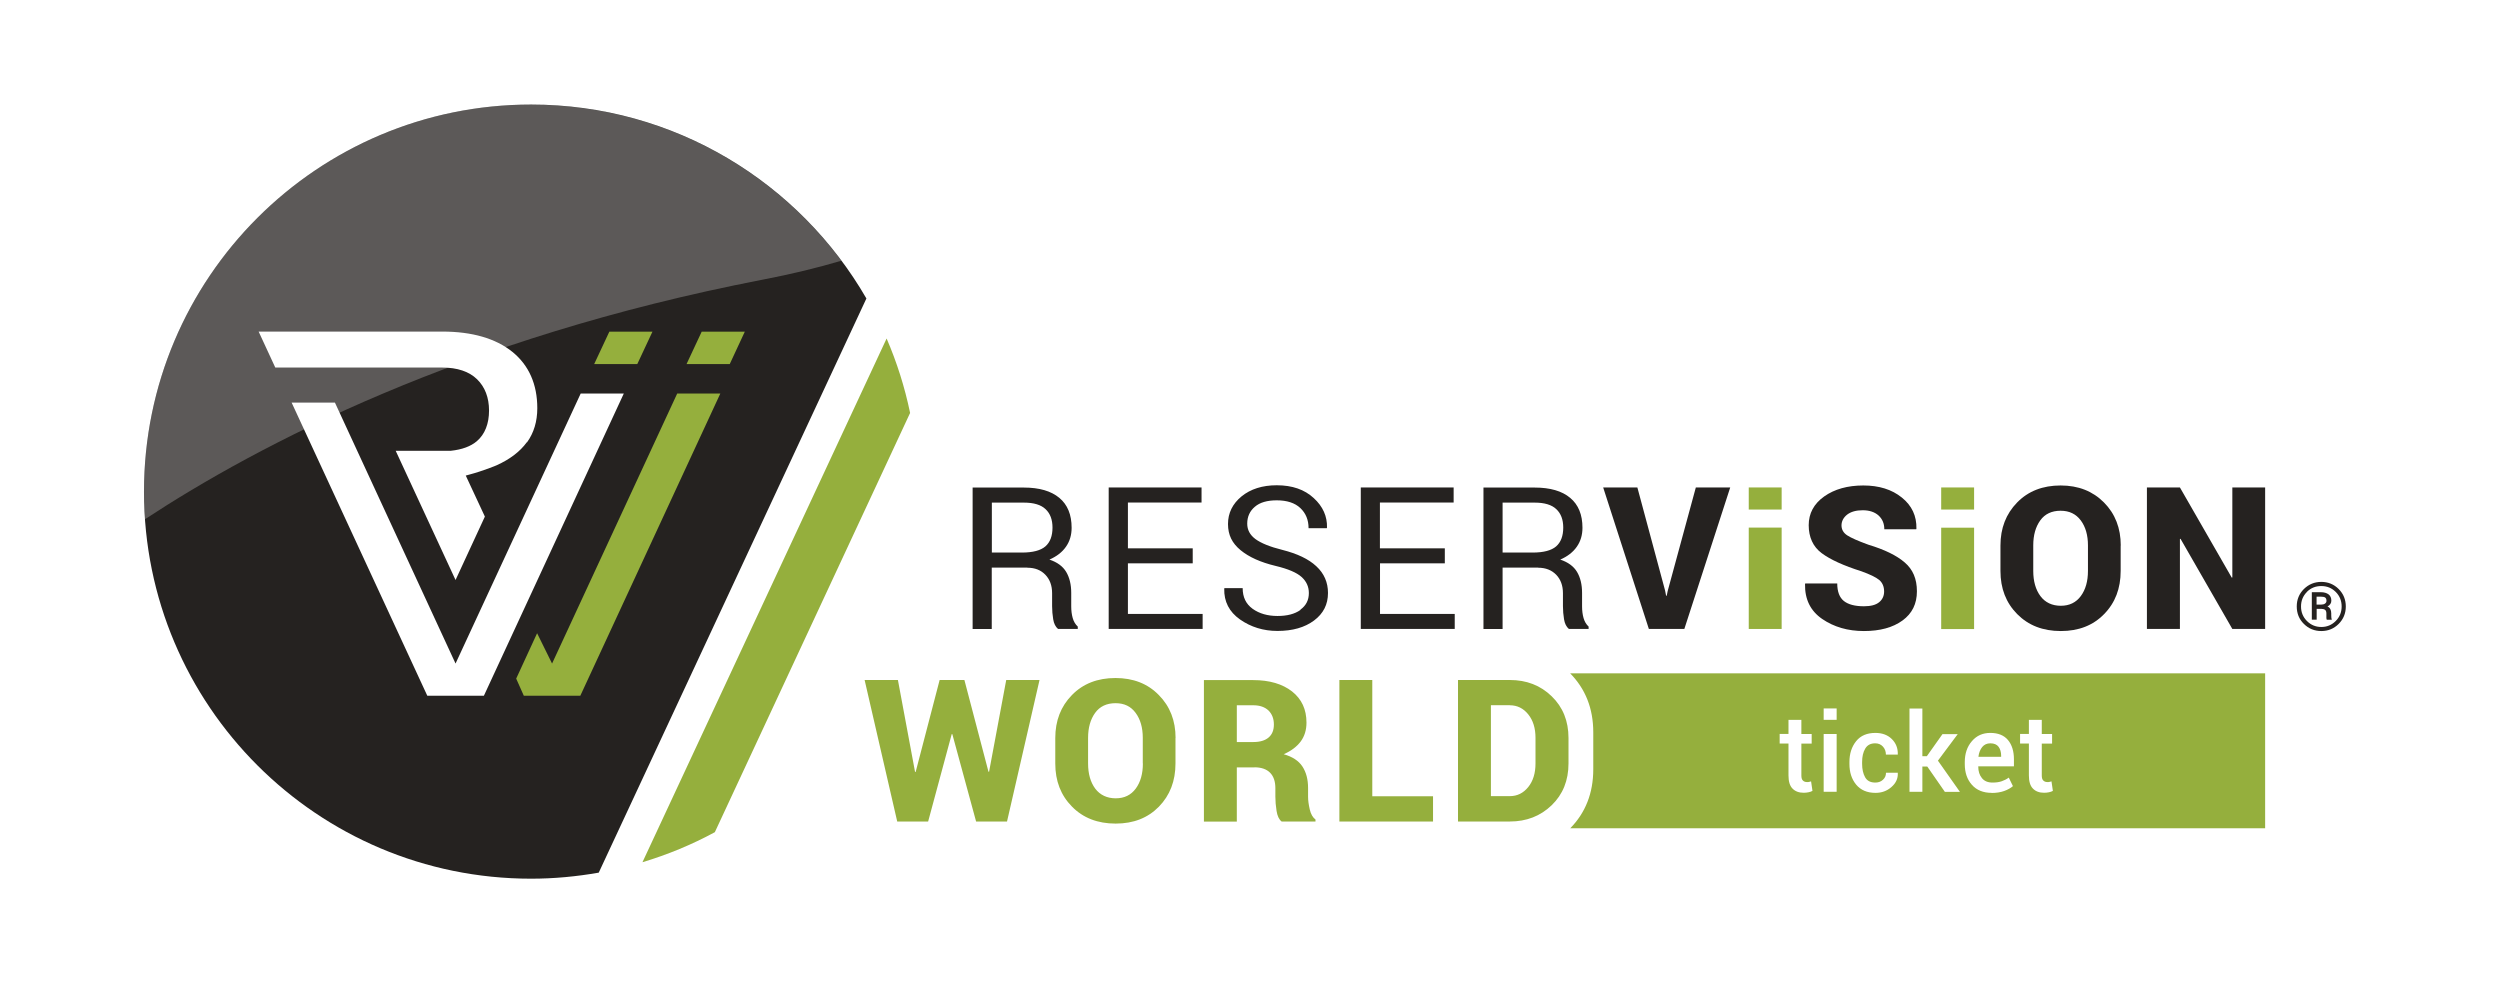
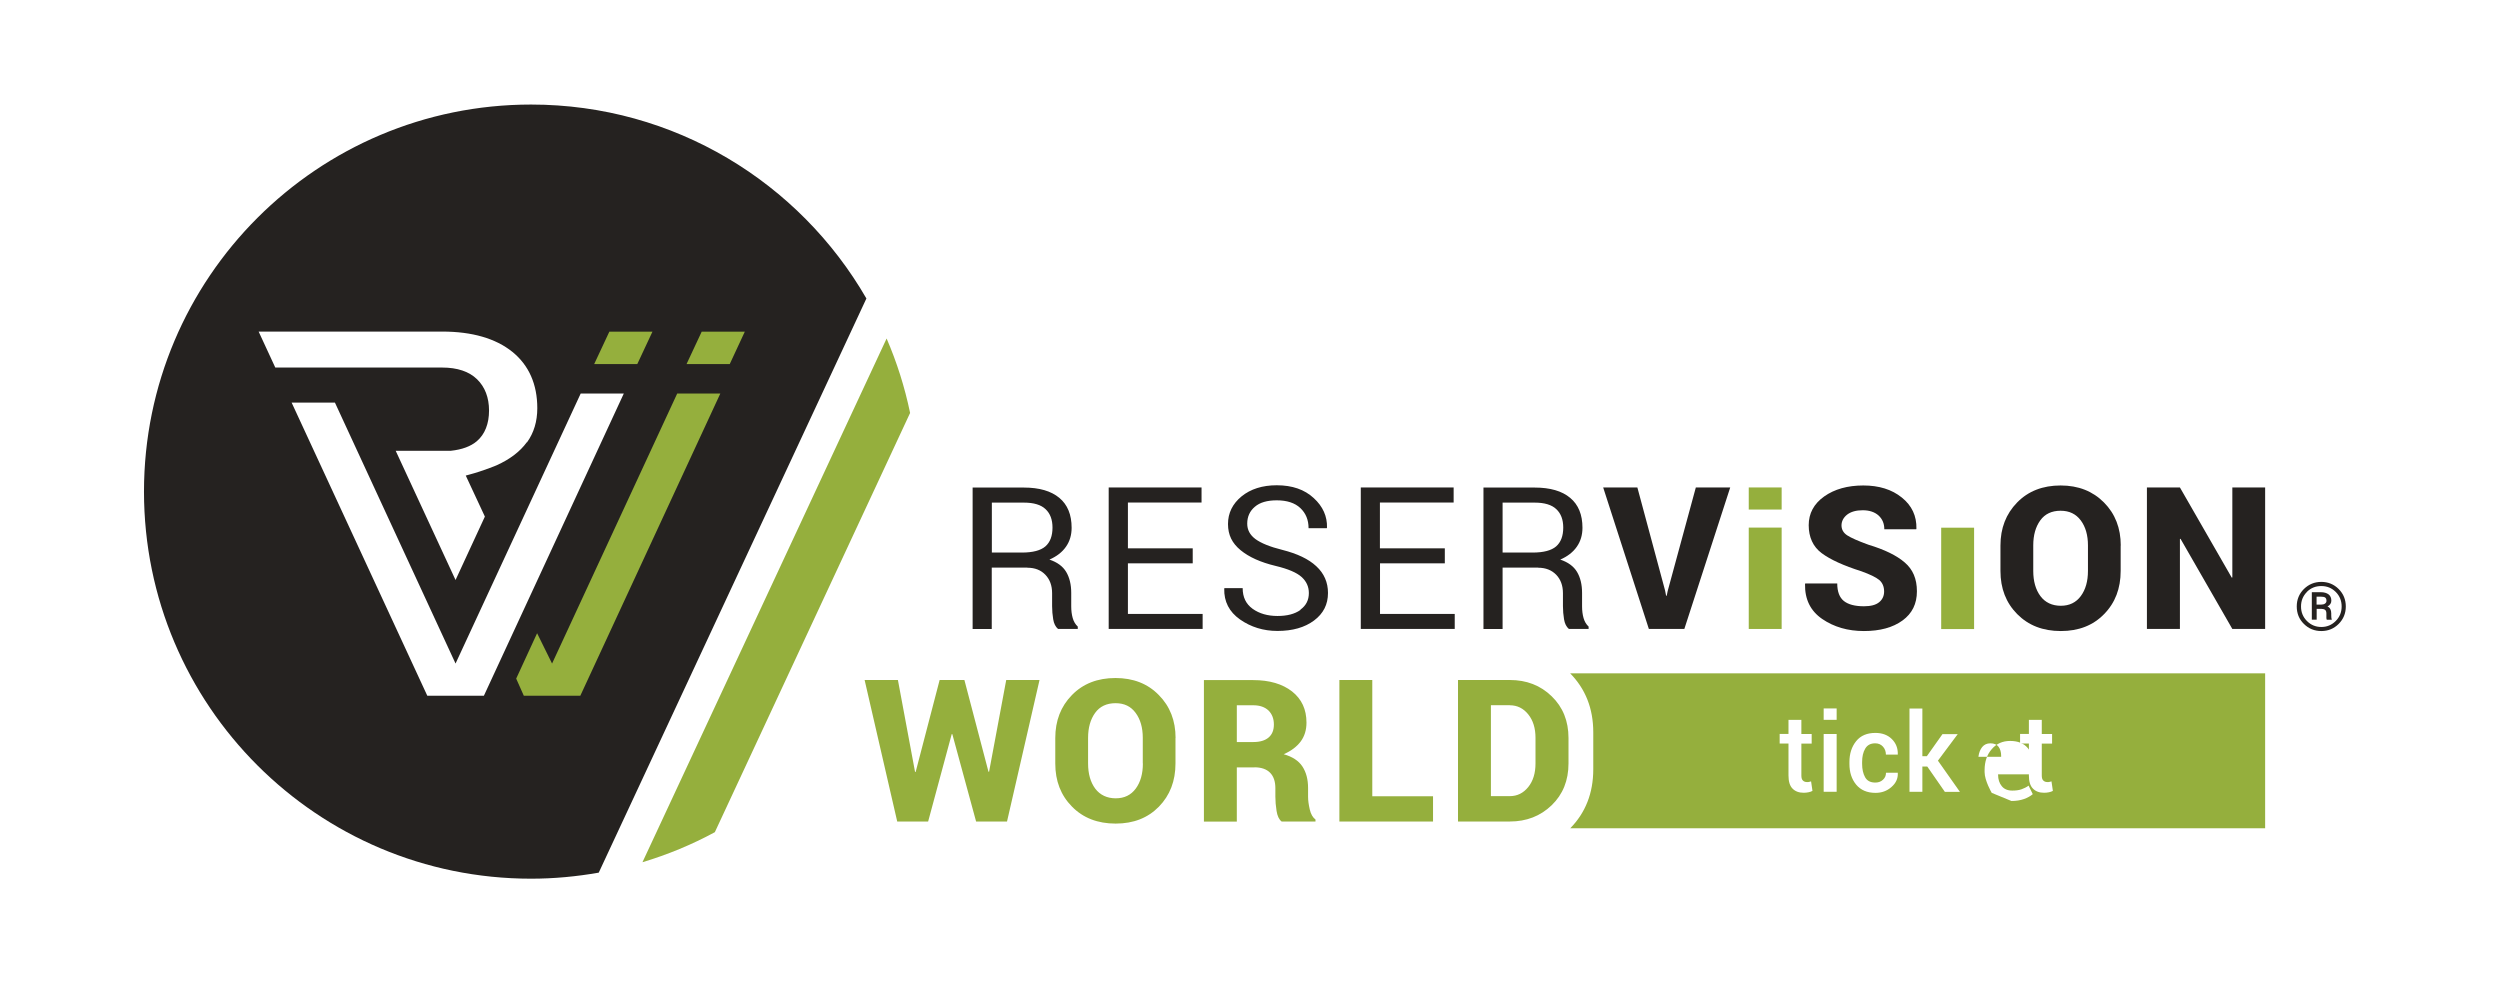
<svg xmlns="http://www.w3.org/2000/svg" id="Ebene_1" data-name="Ebene 1" viewBox="0 0 252.28 99.21">
  <defs>
    <style>
      .cls-1 {
        fill: url(#Unbenannter_Verlauf_3);
      }

      .cls-2 {
        fill: #fff;
      }

      .cls-3 {
        mask: url(#mask);
      }

      .cls-4 {
        opacity: .25;
      }

      .cls-5 {
        fill: none;
      }

      .cls-6 {
        fill: #95af3d;
      }

      .cls-7 {
        clip-path: url(#clippath-1);
      }

      .cls-8 {
        clip-path: url(#clippath);
      }

      .cls-9 {
        fill: #252220;
      }

      .cls-10 {
        filter: url(#luminosity-noclip);
      }
    </style>
    <clipPath id="clippath">
-       <rect class="cls-5" x="-1.08" y="-3.69" width="97.35" height="58.48" />
-     </clipPath>
+       </clipPath>
    <filter id="luminosity-noclip" x="-8.15" y="-15.47" width="111.49" height="82.03" color-interpolation-filters="sRGB" filterUnits="userSpaceOnUse">
      <feFlood flood-color="#fff" result="bg" />
      <feBlend in="SourceGraphic" in2="bg" />
    </filter>
    <linearGradient id="Unbenannter_Verlauf_3" data-name="Unbenannter Verlauf 3" x1="-532.48" y1="93.7" x2="-531.48" y2="93.7" gradientTransform="translate(-10954.44 62489.54) rotate(90) scale(117.42 -117.42)" gradientUnits="userSpaceOnUse">
      <stop offset="0" stop-color="#fff" />
      <stop offset=".69" stop-color="#000" />
      <stop offset=".96" stop-color="#000" />
      <stop offset="1" stop-color="#000" />
    </linearGradient>
    <mask id="mask" x="-8.15" y="-15.47" width="111.49" height="82.03" maskUnits="userSpaceOnUse">
      <g class="cls-10">
        <rect class="cls-1" x="12.64" y="-26.33" width="69.9" height="103.75" transform="translate(16.44 69.67) rotate(-83)" />
      </g>
    </mask>
    <clipPath id="clippath-1">
      <rect class="cls-5" x="-1.08" y="-3.69" width="97.35" height="58.48" />
    </clipPath>
  </defs>
  <path class="cls-6" d="M228.58,83.58v-15.63h-70.13c1.54,1.57,2.33,3.54,2.33,5.95v3.73c0,2.41-.79,4.39-2.32,5.95h70.12Z" />
  <g>
    <path class="cls-2" d="M181.78,72.65v1.42h1.04v.97h-1.04v3.22c0,.24.05.41.16.51.1.1.24.15.42.15.07,0,.14,0,.21-.02.07-.01.13-.03.19-.05l.14.96c-.11.06-.24.11-.4.14s-.31.05-.48.05c-.48,0-.86-.14-1.13-.42-.28-.28-.41-.72-.41-1.33v-3.22h-.89v-.97h.89v-1.42h1.3Z" />
    <path class="cls-2" d="M185.34,72.64h-1.31v-1.15h1.31v1.15ZM185.34,79.9h-1.31v-5.83h1.31v5.83Z" />
    <path class="cls-2" d="M189.25,78.97c.3,0,.55-.09.76-.28.21-.19.31-.42.31-.71h1.19v.03c.03.55-.19,1.02-.64,1.41-.45.4-.99.59-1.61.59-.84,0-1.49-.28-1.95-.83-.46-.56-.68-1.25-.68-2.1v-.19c0-.84.23-1.54.68-2.1s1.1-.83,1.94-.83c.68,0,1.23.2,1.65.61s.63.93.61,1.55v.03h-1.2c0-.32-.1-.59-.3-.81-.2-.22-.46-.33-.78-.33-.47,0-.8.18-1.01.54-.21.36-.31.81-.31,1.34v.19c0,.54.1.99.3,1.35s.54.54,1.02.54Z" />
    <path class="cls-2" d="M194.47,77.35h-.48v2.55h-1.3v-8.4h1.3v4.81h.45l1.58-2.23h1.54l-2,2.68,2.22,3.15h-1.52l-1.77-2.55Z" />
-     <path class="cls-2" d="M200.99,80.01c-.85,0-1.52-.27-2-.81s-.72-1.23-.72-2.09v-.21c0-.85.24-1.56.72-2.11.48-.56,1.1-.83,1.86-.83.78,0,1.38.24,1.78.72.4.48.6,1.13.6,1.94v.71h-3.6v.03c0,.48.13.87.37,1.16.24.3.59.45,1.07.45.36,0,.66-.04.92-.13.26-.09.5-.21.72-.37l.42.86c-.22.19-.52.36-.88.49-.37.13-.79.2-1.27.2ZM200.85,75.01c-.34,0-.61.12-.82.37-.2.25-.33.57-.38.96v.03h2.29v-.1c0-.37-.09-.68-.26-.91-.17-.23-.45-.35-.83-.35Z" />
+     <path class="cls-2" d="M200.99,80.01s-.72-1.23-.72-2.09v-.21c0-.85.24-1.56.72-2.11.48-.56,1.1-.83,1.86-.83.78,0,1.38.24,1.78.72.4.48.6,1.13.6,1.94v.71h-3.6v.03c0,.48.13.87.37,1.16.24.3.59.45,1.07.45.36,0,.66-.04.92-.13.26-.09.5-.21.72-.37l.42.86c-.22.19-.52.36-.88.49-.37.13-.79.2-1.27.2ZM200.85,75.01c-.34,0-.61.12-.82.37-.2.25-.33.57-.38.96v.03h2.29v-.1c0-.37-.09-.68-.26-.91-.17-.23-.45-.35-.83-.35Z" />
    <path class="cls-2" d="M206.04,72.65v1.42h1.04v.97h-1.04v3.22c0,.24.05.41.16.51.1.1.24.15.42.15.07,0,.14,0,.21-.02.07-.01.13-.03.19-.05l.14.96c-.11.06-.24.11-.4.14s-.31.05-.48.05c-.48,0-.86-.14-1.13-.42-.28-.28-.41-.72-.41-1.33v-3.22h-.89v-.97h.89v-1.42h1.3Z" />
  </g>
  <path class="cls-9" d="M228.58,49.19h-3.31v9.08l-.06.02-5.23-9.1h-3.33v14.28h3.33v-9.08l.06-.02,5.23,9.1h3.31v-14.28ZM210.7,57.62c0,1.03-.24,1.88-.72,2.53-.48.65-1.15.98-2.02.98s-1.58-.33-2.06-.98c-.48-.65-.72-1.5-.72-2.53v-2.59c0-1.03.24-1.87.71-2.52.47-.65,1.16-.97,2.05-.97s1.55.33,2.04.98c.48.65.72,1.49.72,2.51v2.59ZM214.01,55.05c0-1.75-.56-3.2-1.69-4.34-1.13-1.14-2.58-1.72-4.38-1.72s-3.27.57-4.39,1.72-1.68,2.59-1.68,4.34v2.57c0,1.76.56,3.21,1.69,4.35,1.13,1.14,2.59,1.71,4.4,1.71s3.26-.57,4.37-1.71c1.12-1.14,1.67-2.59,1.67-4.35v-2.57Z" />
  <rect class="cls-6" x="195.89" y="53.25" width="3.32" height="10.23" />
  <path class="cls-9" d="M189.63,60.77c-.34.28-.85.41-1.54.41-.9,0-1.58-.18-2.02-.53-.44-.35-.67-.94-.67-1.77h-3.23l-.02.06c-.03,1.53.54,2.7,1.73,3.52,1.18.81,2.59,1.22,4.21,1.22s2.91-.35,3.89-1.06c.98-.71,1.46-1.69,1.46-2.95s-.41-2.21-1.23-2.91c-.82-.71-2.04-1.3-3.66-1.79-1.05-.38-1.77-.7-2.15-.95-.38-.25-.57-.59-.57-1s.19-.79.57-1.09c.38-.29.9-.44,1.57-.44s1.21.18,1.6.53c.39.36.58.82.58,1.39h3.22l.02-.06c.03-1.28-.46-2.33-1.47-3.14-1.01-.82-2.31-1.22-3.89-1.22s-2.91.37-3.95,1.11c-1.04.74-1.56,1.71-1.56,2.9s.43,2.17,1.31,2.82c.87.65,2.21,1.26,4.01,1.83.86.31,1.46.6,1.79.87.33.28.5.67.5,1.17,0,.45-.17.81-.5,1.08" />
  <rect class="cls-6" x="176.47" y="53.24" width="3.32" height="10.23" />
  <path class="cls-9" d="M165.24,49.19h-3.46l4.61,14.28h3.58l4.63-14.28h-3.47l-2.84,10.45-.1.48h-.06l-.1-.52-2.8-10.41ZM151.63,50.72h3.24c.99,0,1.72.22,2.18.66.47.44.7,1.06.7,1.86,0,.85-.24,1.48-.72,1.9-.48.41-1.27.62-2.36.62h-3.04v-5.04ZM155.22,57.29c.76,0,1.36.24,1.82.71.45.47.68,1.09.68,1.86v1.3c0,.46.04.9.11,1.33.07.43.23.76.49.98h1.99v-.24c-.24-.22-.41-.51-.51-.86-.1-.35-.15-.75-.15-1.2v-1.34c0-.84-.17-1.55-.51-2.12-.34-.57-.91-.98-1.69-1.24.73-.32,1.29-.75,1.67-1.3.38-.54.57-1.18.57-1.91,0-1.32-.41-2.33-1.24-3.02-.82-.69-2.02-1.04-3.58-1.04h-5.17v14.27h1.93v-6.19h3.59ZM145.79,55.33h-6.54v-4.62h7.44v-1.52h-9.37v14.28h9.48v-1.52h-7.54v-5.1h6.54v-1.52ZM131.23,61.55c-.57.41-1.34.61-2.32.61s-1.83-.24-2.5-.72c-.67-.48-1.01-1.17-1.01-2.09h-1.84l-.02.06c-.03,1.3.5,2.33,1.59,3.1,1.1.77,2.36,1.16,3.78,1.16,1.52,0,2.75-.35,3.69-1.05.94-.7,1.41-1.62,1.41-2.78,0-1.07-.39-1.97-1.18-2.7-.78-.73-1.93-1.27-3.43-1.65-1.25-.31-2.15-.68-2.71-1.09-.56-.42-.83-.93-.83-1.56,0-.7.26-1.27.77-1.7.51-.44,1.25-.65,2.21-.65,1.03,0,1.83.26,2.38.78.55.52.83,1.19.83,2.03h1.84l.02-.06c.03-1.13-.41-2.13-1.34-2.98-.93-.86-2.17-1.29-3.73-1.29-1.45,0-2.64.38-3.55,1.12-.91.75-1.37,1.68-1.37,2.79s.42,1.94,1.27,2.64c.85.7,2.03,1.23,3.54,1.59,1.25.3,2.12.67,2.61,1.11.49.44.74.98.74,1.63,0,.7-.28,1.26-.85,1.67M120.36,55.33h-6.54v-4.62h7.43v-1.52h-9.37v14.28h9.48v-1.52h-7.54v-5.1h6.54v-1.52ZM100.09,50.72h3.24c.99,0,1.72.22,2.18.66.47.44.7,1.06.7,1.86,0,.85-.24,1.48-.72,1.9-.48.41-1.27.62-2.36.62h-3.04v-5.04ZM103.68,57.29c.76,0,1.36.24,1.81.71.45.47.68,1.09.68,1.86v1.3c0,.46.04.9.11,1.33.07.43.23.76.49.98h1.99v-.24c-.24-.22-.41-.51-.51-.86-.1-.35-.15-.75-.15-1.2v-1.34c0-.84-.17-1.55-.51-2.12-.34-.57-.91-.98-1.69-1.24.73-.32,1.29-.75,1.67-1.3.38-.54.57-1.18.57-1.91,0-1.32-.41-2.33-1.24-3.02s-2.02-1.04-3.58-1.04h-5.17v14.27h1.93v-6.19h3.59Z" />
  <path class="cls-6" d="M152.36,71.17c.75,0,1.37.31,1.86.92.49.61.73,1.4.73,2.36v2.59c0,.98-.24,1.77-.73,2.38-.49.61-1.11.92-1.86.92h-1.91v-9.18h1.91ZM152.36,82.9c1.68,0,3.09-.55,4.22-1.64,1.13-1.09,1.7-2.5,1.7-4.22v-2.57c0-1.71-.57-3.12-1.7-4.21-1.13-1.1-2.54-1.64-4.22-1.64h-5.23v14.28h5.23ZM138.48,68.62h-3.32v14.28h9.45v-2.55h-6.13v-11.73ZM124.81,71.17h1.66c.66,0,1.17.18,1.54.53.36.36.54.83.54,1.41s-.18,1.01-.53,1.31c-.35.3-.86.46-1.53.46h-1.68v-3.71ZM126.58,77.43c.69,0,1.22.18,1.58.54.36.36.54.88.54,1.56v.86c0,.45.04.93.12,1.44.08.51.25.87.51,1.07h3.42v-.2c-.27-.2-.47-.54-.58-1.02-.11-.48-.17-.9-.17-1.27v-.9c0-.86-.19-1.58-.57-2.16-.38-.58-1.01-.99-1.89-1.24.76-.33,1.33-.77,1.72-1.29.39-.53.58-1.16.58-1.9,0-1.33-.48-2.37-1.45-3.14-.97-.76-2.28-1.15-3.93-1.15h-4.97v14.28h3.32v-5.47h1.78ZM115.33,77.05c0,1.03-.24,1.88-.72,2.53-.48.65-1.15.98-2.02.98s-1.58-.33-2.07-.98c-.48-.65-.72-1.5-.72-2.53v-2.59c0-1.03.24-1.87.71-2.52.47-.65,1.16-.98,2.06-.98s1.55.33,2.03.98c.48.65.72,1.49.72,2.51v2.59ZM118.63,74.48c0-1.75-.56-3.2-1.69-4.34-1.12-1.15-2.58-1.72-4.38-1.72s-3.27.57-4.39,1.72c-1.12,1.14-1.68,2.59-1.68,4.34v2.57c0,1.76.56,3.21,1.69,4.35,1.12,1.14,2.59,1.71,4.4,1.71s3.25-.57,4.37-1.71c1.11-1.14,1.67-2.59,1.67-4.35v-2.57ZM97.32,68.62h-2.5l-2.42,9.28h-.06s-1.73-9.28-1.73-9.28h-3.36l3.29,14.28h3.12l2.38-8.82h.06l2.4,8.82h3.12l3.28-14.28h-3.36l-1.73,9.26h-.06l-2.43-9.26Z" />
  <path class="cls-9" d="M87.43,30.12c-6.75-11.69-19.37-19.57-33.84-19.57-21.57,0-39.06,17.49-39.06,39.06s17.49,39.06,39.06,39.06c2.33,0,4.61-.22,6.83-.61l27.01-57.94Z" />
  <path class="cls-6" d="M72.13,83.99l19.71-42.32c-.54-2.61-1.34-5.12-2.37-7.51l-24.64,52.85c2.55-.77,5-1.78,7.3-3.03" />
  <polygon class="cls-6" points="72.69 39.71 68.34 39.71 55.71 66.96 54.2 63.9 52.09 68.48 52.86 70.21 58.56 70.21 72.69 39.71" />
  <path class="cls-2" d="M53.18,44.64c.69-.95,1.04-2.11,1.04-3.45,0-2.42-.85-4.33-2.51-5.68-1.69-1.36-4.07-2.05-7.08-2.05h-18.53l1.68,3.63h16.84c1.53,0,2.72.4,3.52,1.18.8.78,1.21,1.85,1.21,3.16s-.41,2.39-1.23,3.09c-.61.52-1.49.85-2.63.97h-5.56l6.04,13.04,2.96-6.4-1.93-4.14.33-.09c1.44-.38,2.78-.94,2.79-.95,1.33-.6,2.36-1.38,3.04-2.32" />
  <polygon class="cls-2" points="58.6 39.71 45.97 66.96 33.8 40.63 29.43 40.63 43.12 70.21 48.83 70.21 62.95 39.71 58.6 39.71" />
  <path class="cls-9" d="M233.78,60.21h.42c.21,0,.36.03.44.09.08.06.13.17.13.33,0,.12-.05.21-.15.28-.1.07-.23.1-.38.1h-.47v-.79ZM234.29,61.45c.16,0,.28.04.36.11.07.07.11.19.11.34v.17c0,.09,0,.18,0,.27,0,.09.02.16.04.2h.5v-.05s-.04-.1-.04-.18c0-.07-.01-.15-.01-.24v-.18c0-.16-.03-.3-.09-.42-.06-.12-.16-.21-.29-.27.13-.07.23-.15.29-.25.07-.1.1-.21.1-.34,0-.28-.1-.49-.28-.63-.19-.14-.45-.22-.78-.22h-.91v2.77h.49v-1.09h.51ZM232.79,59.73c.4-.4.88-.59,1.46-.59s1.05.2,1.45.59c.4.4.6.89.6,1.47s-.2,1.07-.6,1.47c-.4.4-.88.6-1.45.6s-1.05-.2-1.45-.6-.6-.89-.6-1.47.2-1.07.6-1.47M232.49,62.96c.48.48,1.07.72,1.76.72s1.27-.24,1.75-.72c.48-.48.72-1.07.72-1.76s-.24-1.28-.72-1.76c-.48-.48-1.07-.72-1.75-.72s-1.27.24-1.76.72c-.48.48-.72,1.06-.72,1.76s.24,1.29.72,1.76" />
  <rect class="cls-6" x="176.47" y="49.19" width="3.32" height="2.23" />
-   <rect class="cls-6" x="195.89" y="49.19" width="3.32" height="2.23" />
  <polygon class="cls-6" points="70.81 33.47 69.28 36.74 73.64 36.74 75.16 33.47 70.81 33.47" />
  <polygon class="cls-6" points="61.49 33.47 59.96 36.74 64.31 36.74 65.84 33.47 61.49 33.47" />
  <g class="cls-4">
    <g class="cls-8">
      <g class="cls-3">
        <g class="cls-7">
-           <path class="cls-2" d="M53.59,10.55c-21.57,0-39.06,17.49-39.06,39.06,0,.94.04,1.86.11,2.78,11.38-7.48,31.97-18.3,62.28-24.16,3.02-.58,5.66-1.23,7.98-1.92-7.12-9.55-18.49-15.75-31.32-15.75" />
-         </g>
+           </g>
      </g>
    </g>
  </g>
</svg>